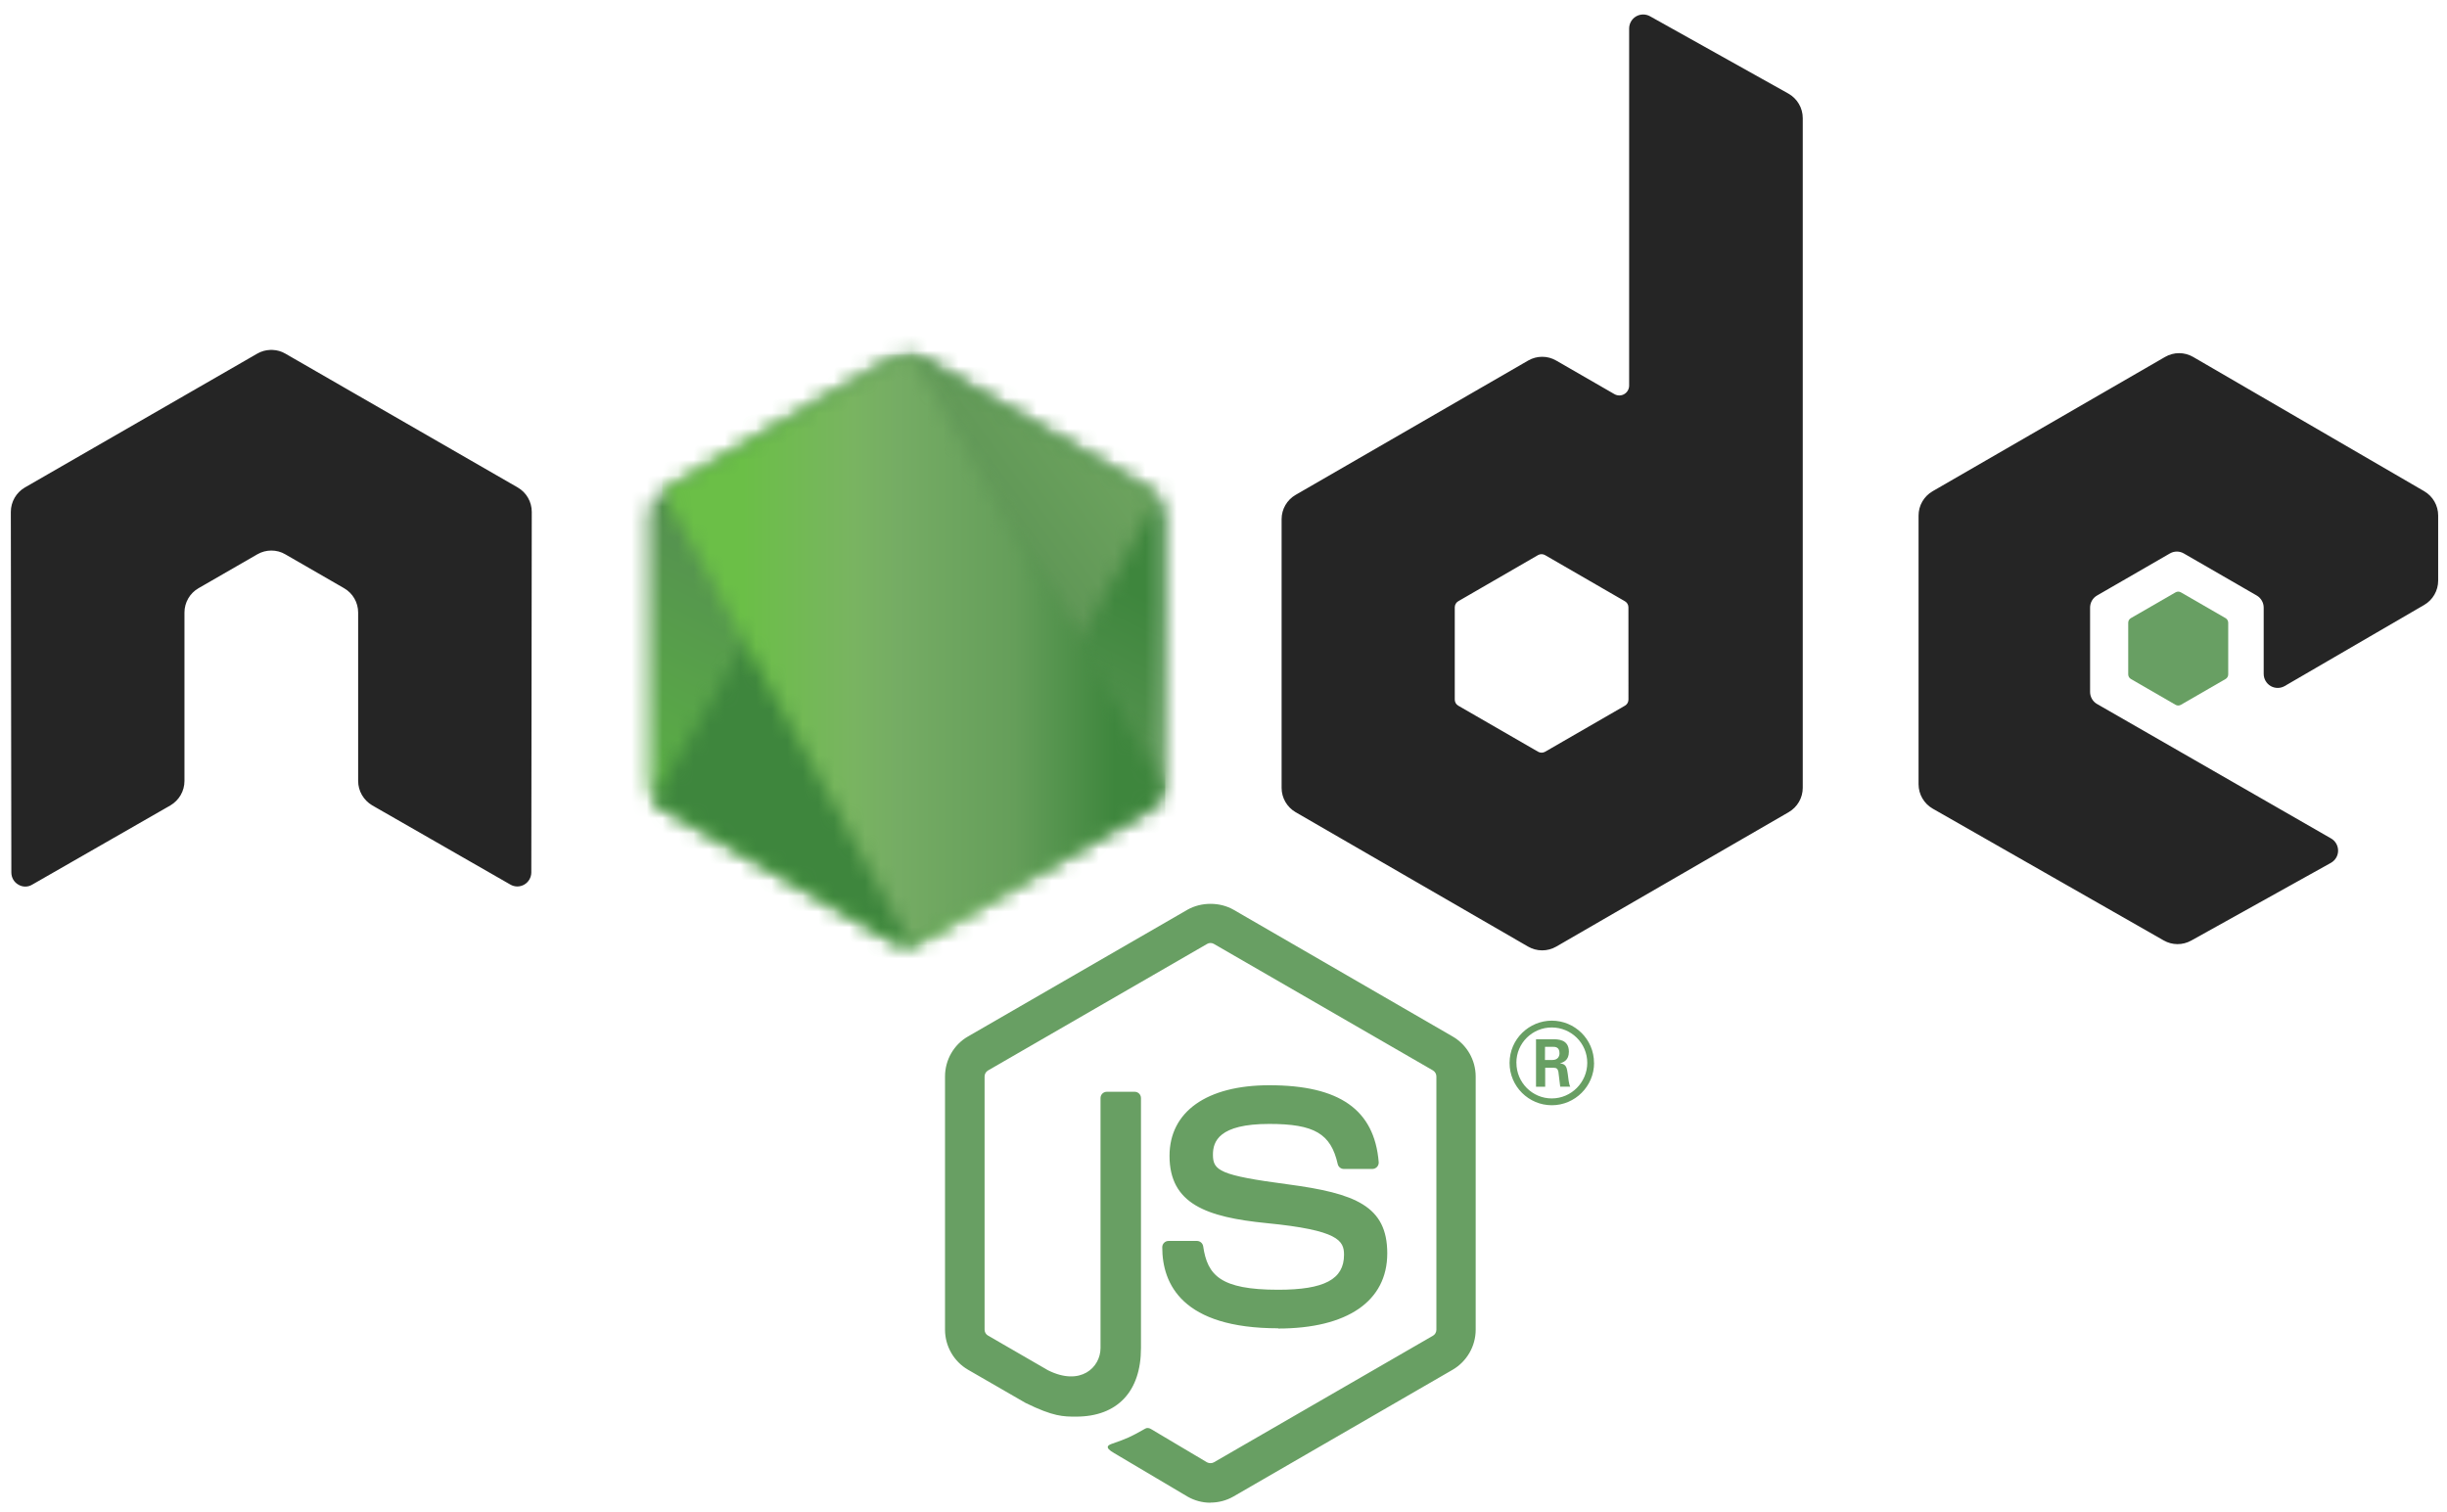
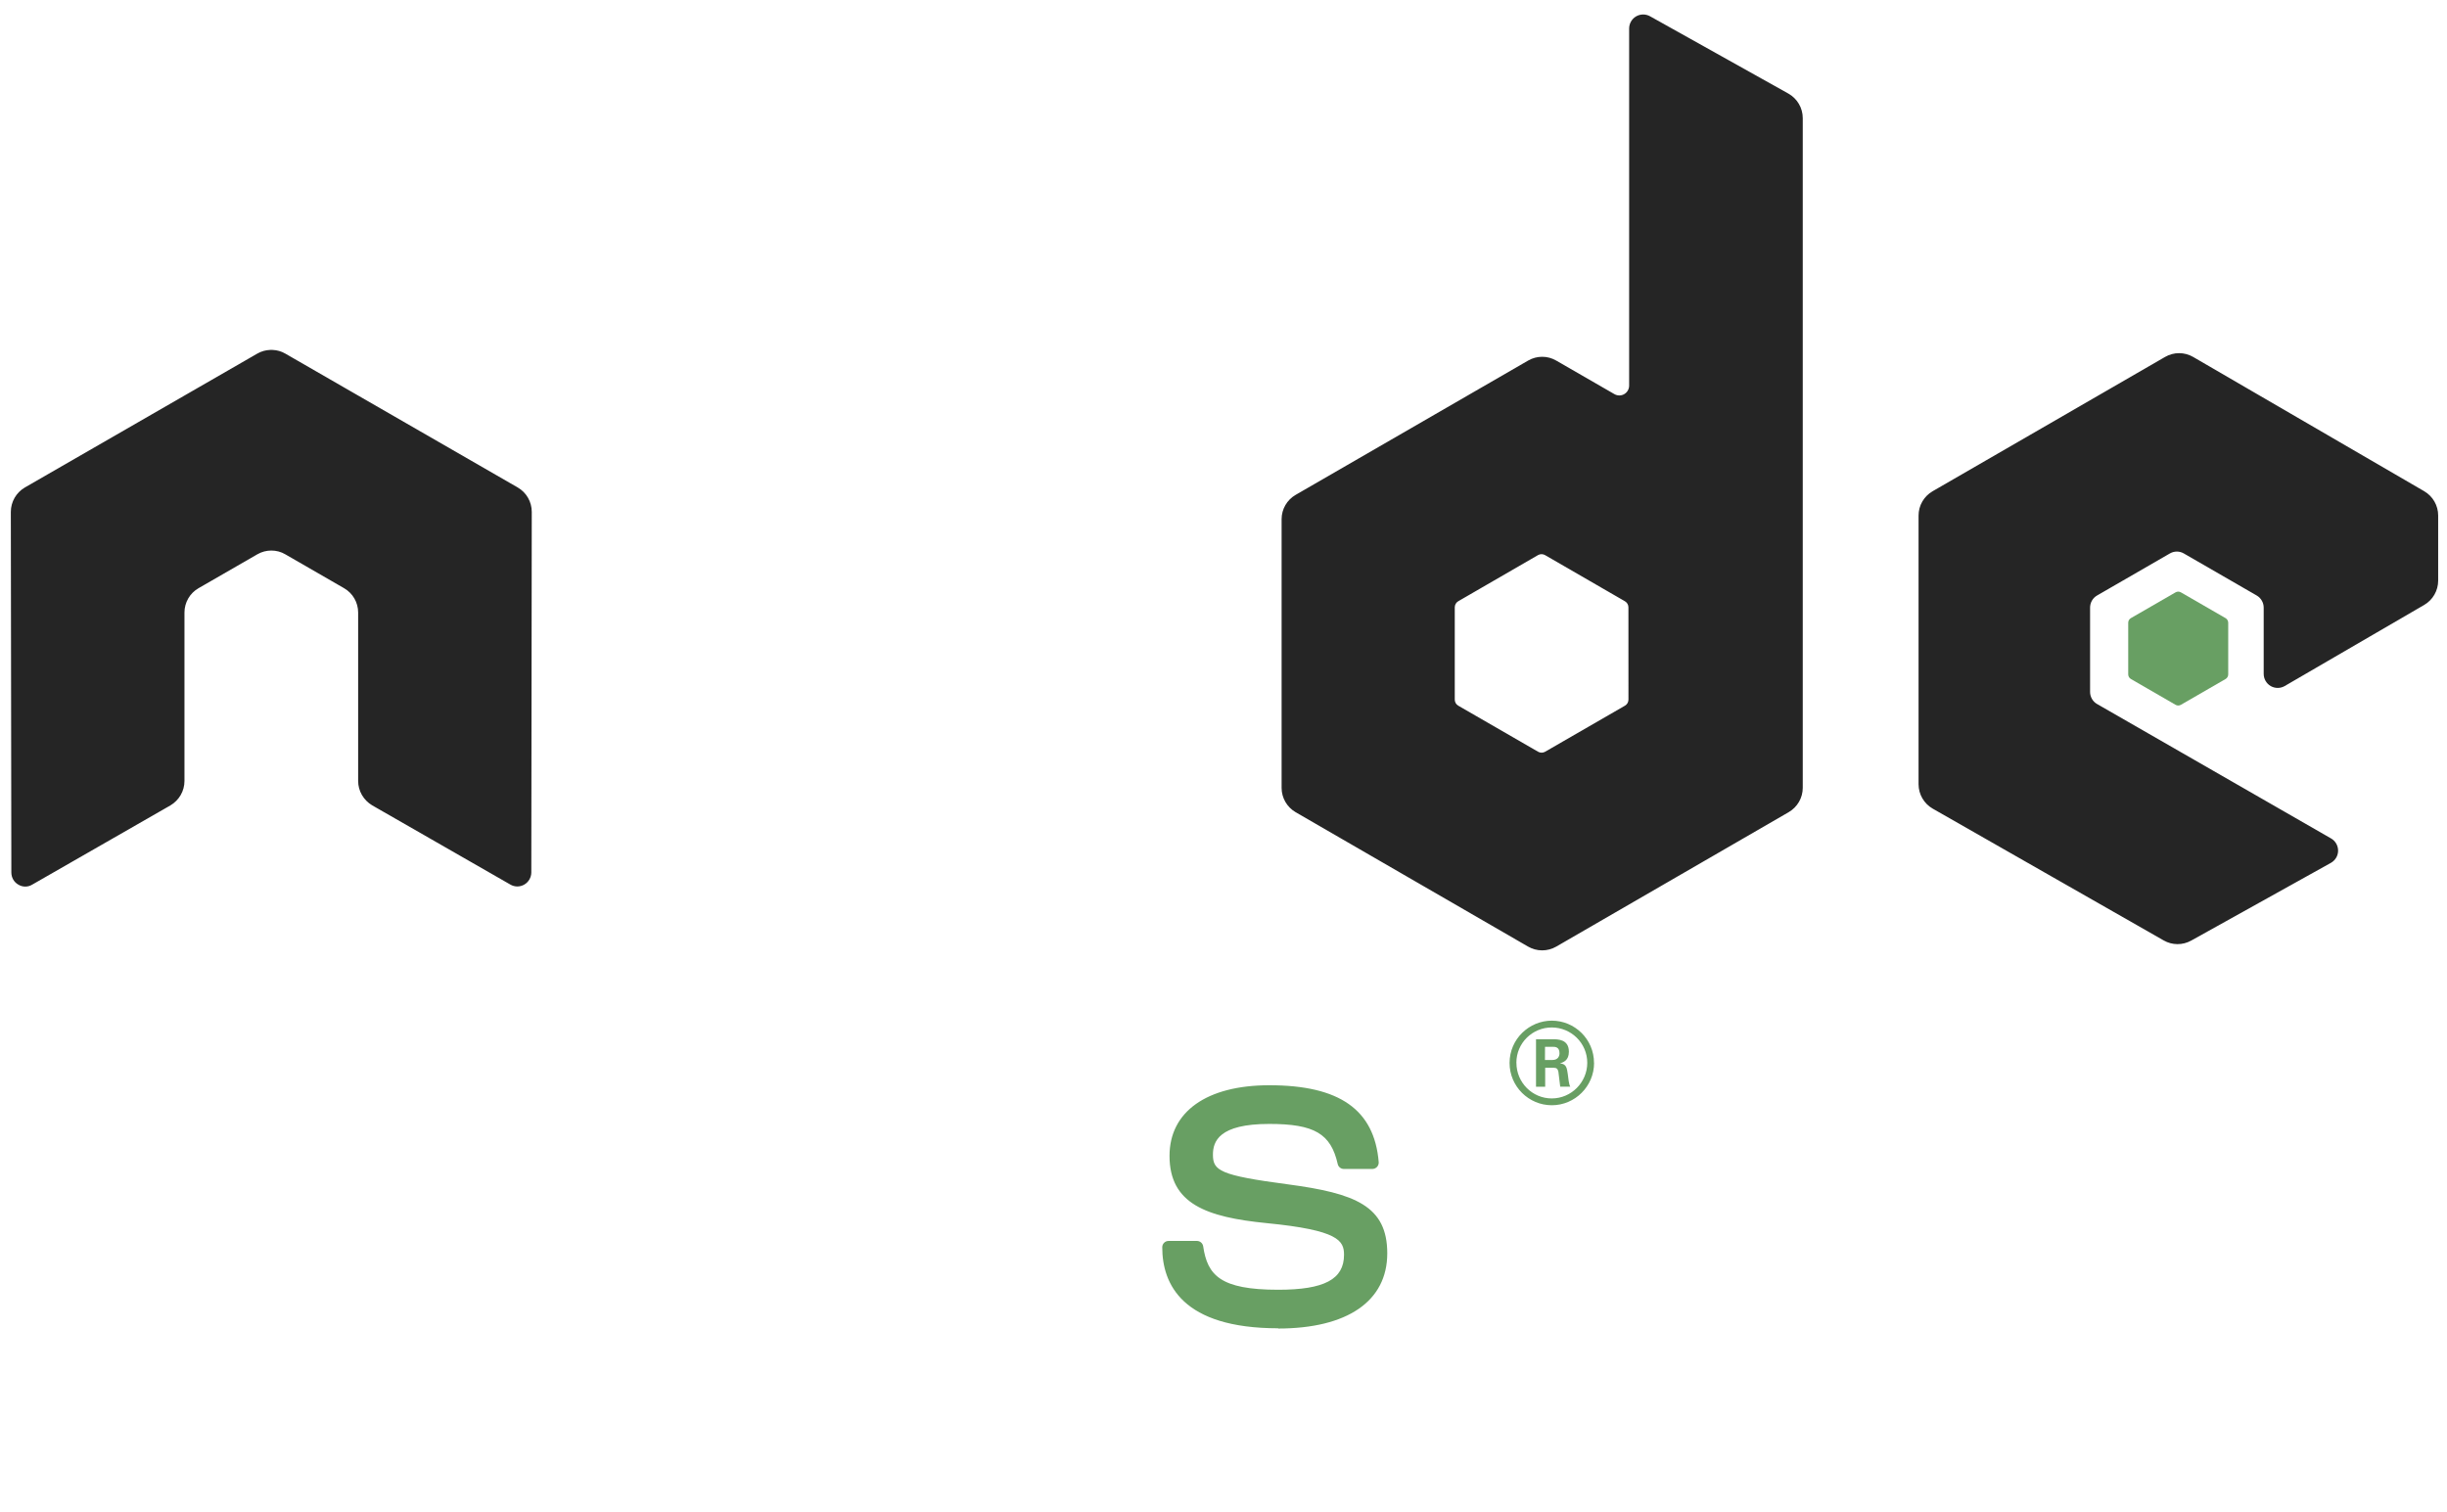
<svg xmlns="http://www.w3.org/2000/svg" width="157" height="97" viewBox="0 0 157 97" fill="none">
-   <path d="M77.663 96.43C77.149 96.43 76.639 96.295 76.188 96.035L71.493 93.252C70.791 92.859 71.133 92.72 71.365 92.64C72.3 92.312 72.49 92.238 73.488 91.671C73.593 91.611 73.73 91.632 73.837 91.696L77.444 93.839C77.575 93.909 77.76 93.909 77.88 93.839L91.945 85.71C92.075 85.636 92.159 85.485 92.159 85.33V69.08C92.159 68.918 92.075 68.773 91.942 68.692L77.883 60.571C77.753 60.493 77.58 60.493 77.45 60.571L63.394 68.692C63.258 68.769 63.171 68.921 63.171 69.076V85.326C63.171 85.481 63.256 85.629 63.389 85.703L67.241 87.931C69.332 88.978 70.61 87.744 70.61 86.503V70.465C70.61 70.236 70.79 70.06 71.018 70.06H72.8C73.022 70.06 73.205 70.236 73.205 70.465V86.51C73.205 89.302 71.684 90.906 69.04 90.906C68.227 90.906 67.586 90.906 65.797 90.025L62.108 87.896C61.196 87.367 60.633 86.38 60.633 85.326V69.076C60.633 68.019 61.196 67.032 62.108 66.51L76.186 58.378C77.077 57.874 78.26 57.874 79.144 58.378L93.205 66.514C94.113 67.039 94.68 68.022 94.68 69.08V85.33C94.68 86.384 94.113 87.367 93.205 87.896L79.144 96.028C78.693 96.289 78.183 96.422 77.662 96.422" fill="#689F63" />
  <path d="M82.014 85.237C75.861 85.237 74.57 82.408 74.57 80.036C74.57 79.811 74.752 79.631 74.978 79.631H76.794C76.995 79.631 77.164 79.777 77.196 79.975C77.47 81.829 78.287 82.764 82.008 82.764C84.972 82.764 86.233 82.093 86.233 80.519C86.233 79.613 85.874 78.94 81.269 78.489C77.417 78.108 75.037 77.259 75.037 74.174C75.037 71.333 77.431 69.641 81.441 69.641C85.944 69.641 88.176 71.207 88.458 74.569C88.468 74.686 88.426 74.798 88.349 74.883C88.271 74.964 88.162 75.013 88.049 75.013H86.222C86.032 75.013 85.867 74.879 85.828 74.696C85.388 72.747 84.325 72.123 81.434 72.123C78.199 72.123 77.822 73.251 77.822 74.097C77.822 75.123 78.266 75.422 82.631 76C86.954 76.575 89.007 77.386 89.007 80.428C89.007 83.494 86.451 85.253 81.994 85.253M99.125 68.02H99.597C99.984 68.02 100.058 67.749 100.058 67.59C100.058 67.174 99.773 67.174 99.614 67.174H99.129L99.125 68.02ZM98.551 66.688H99.597C99.956 66.688 100.66 66.688 100.66 67.491C100.66 68.052 100.301 68.168 100.086 68.239C100.505 68.267 100.533 68.542 100.59 68.929C100.618 69.173 100.663 69.592 100.748 69.733H100.104C100.086 69.592 99.987 68.817 99.987 68.774C99.945 68.602 99.885 68.517 99.671 68.517H99.139V69.737H98.551V66.688ZM97.294 68.203C97.294 69.465 98.312 70.487 99.561 70.487C100.822 70.487 101.839 69.444 101.839 68.203C101.839 66.938 100.808 65.933 99.558 65.933C98.326 65.933 97.291 66.924 97.291 68.2M102.276 68.21C102.276 69.705 101.054 70.924 99.565 70.924C98.086 70.924 96.854 69.719 96.854 68.21C96.854 66.673 98.115 65.496 99.565 65.496C101.026 65.496 102.272 66.677 102.272 68.21" fill="#689F63" />
  <path fill-rule="evenodd" clip-rule="evenodd" d="M34.118 32.848C34.118 32.199 33.776 31.604 33.217 31.281L18.306 22.691C18.054 22.543 17.772 22.465 17.486 22.455H17.332C17.046 22.465 16.764 22.543 16.508 22.691L1.597 31.281C1.042 31.605 0.695 32.201 0.695 32.85L0.728 55.987C0.728 56.308 0.894 56.608 1.175 56.766C1.45 56.935 1.795 56.935 2.069 56.766L10.934 51.683C11.494 51.35 11.835 50.76 11.835 50.118V39.309C11.835 38.664 12.177 38.068 12.735 37.747L16.509 35.571C16.789 35.409 17.097 35.329 17.41 35.329C17.718 35.329 18.033 35.408 18.306 35.571L22.078 37.746C22.636 38.067 22.979 38.663 22.979 39.308V50.116C22.979 50.758 23.325 51.35 23.882 51.681L32.741 56.761C33.019 56.926 33.365 56.926 33.643 56.761C33.916 56.602 34.089 56.303 34.089 55.982L34.118 32.848ZM104.482 44.895C104.482 45.056 104.396 45.205 104.257 45.284L99.135 48.24C98.996 48.32 98.824 48.32 98.685 48.24L93.563 45.284C93.422 45.204 93.338 45.055 93.338 44.895V38.974C93.338 38.813 93.422 38.664 93.559 38.583L98.678 35.622C98.819 35.541 98.992 35.541 99.132 35.622L104.255 38.583C104.396 38.664 104.48 38.813 104.48 38.974L104.482 44.895ZM105.866 1.044C105.586 0.888 105.246 0.892 104.97 1.053C104.695 1.215 104.526 1.512 104.526 1.832V24.744C104.526 24.97 104.406 25.178 104.211 25.291C104.017 25.404 103.776 25.404 103.581 25.291L99.845 23.137C99.289 22.814 98.604 22.814 98.046 23.137L83.129 31.756C82.572 32.077 82.228 32.673 82.228 33.314V50.558C82.228 51.203 82.572 51.795 83.129 52.12L98.046 60.745C98.603 61.066 99.288 61.066 99.847 60.745L114.764 52.116C115.32 51.792 115.665 51.2 115.665 50.554V7.579C115.665 6.924 115.309 6.323 114.739 6.003L105.866 1.044ZM155.538 38.818C156.092 38.496 156.433 37.901 156.433 37.26V33.08C156.433 32.438 156.092 31.844 155.536 31.521L140.715 22.906C140.155 22.581 139.469 22.581 138.909 22.906L123.996 31.524C123.436 31.849 123.095 32.441 123.095 33.086V50.323C123.095 50.971 123.443 51.57 124.003 51.891L138.821 60.347C139.367 60.661 140.035 60.665 140.588 60.358L149.551 55.37C149.833 55.212 150.013 54.912 150.013 54.588C150.013 54.264 149.84 53.96 149.559 53.802L134.554 45.18C134.272 45.021 134.1 44.721 134.1 44.401V38.993C134.1 38.671 134.269 38.373 134.55 38.212L139.219 35.516C139.497 35.354 139.838 35.354 140.116 35.516L144.788 38.212C145.066 38.371 145.239 38.671 145.239 38.991V43.242C145.239 43.563 145.411 43.863 145.689 44.025C145.968 44.184 146.313 44.184 146.591 44.021L155.538 38.818Z" fill="#252525" />
  <path fill-rule="evenodd" clip-rule="evenodd" d="M139.583 38.012C139.689 37.949 139.821 37.949 139.928 38.012L142.791 39.665C142.898 39.727 142.963 39.841 142.963 39.964V43.274C142.963 43.398 142.898 43.512 142.791 43.574L139.928 45.227C139.821 45.289 139.689 45.289 139.583 45.227L136.723 43.574C136.614 43.512 136.547 43.398 136.547 43.274V39.964C136.547 39.841 136.61 39.727 136.719 39.665L139.583 38.012Z" fill="#689F63" />
  <mask id="mask0_4156_2357" style="mask-type:luminance" maskUnits="userSpaceOnUse" x="41" y="22" width="34" height="39">
-     <path d="M57.299 22.982L42.467 31.553C41.911 31.874 41.57 32.466 41.57 33.106V50.262C41.57 50.902 41.911 51.494 42.467 51.815L57.3 60.393C57.854 60.713 58.538 60.713 59.092 60.393L73.922 51.815C74.475 51.494 74.816 50.902 74.816 50.262V33.106C74.816 32.466 74.475 31.874 73.919 31.553L59.09 22.982C58.812 22.822 58.502 22.742 58.193 22.742C57.883 22.742 57.573 22.822 57.295 22.982" fill="white" />
-   </mask>
+     </mask>
  <g mask="url(#mask0_4156_2357)">
    <path d="M89.802 30.094L48.008 9.582L26.578 53.352L68.371 73.865L89.802 30.094Z" fill="url(#paint0_linear_4156_2357)" />
  </g>
  <mask id="mask1_4156_2357" style="mask-type:luminance" maskUnits="userSpaceOnUse" x="41" y="22" width="34" height="39">
    <path d="M41.922 51.351C42.064 51.535 42.241 51.695 42.45 51.815L55.173 59.173L57.292 60.393C57.609 60.576 57.971 60.654 58.325 60.627C58.444 60.617 58.562 60.595 58.678 60.562L74.321 31.884C74.201 31.753 74.061 31.644 73.904 31.552L64.192 25.937L59.058 22.98C58.913 22.895 58.755 22.835 58.594 22.793L41.922 51.351Z" fill="white" />
  </mask>
  <g mask="url(#mask1_4156_2357)">
-     <path d="M23.844 36.167L53.355 76.158L92.383 47.287L62.871 7.297L23.844 36.167Z" fill="url(#paint1_linear_4156_2357)" />
-   </g>
+     </g>
  <mask id="mask2_4156_2357" style="mask-type:luminance" maskUnits="userSpaceOnUse" x="42" y="22" width="33" height="39">
-     <path d="M57.991 22.761C57.742 22.785 57.498 22.863 57.274 22.99L42.484 31.537L58.432 60.621C58.654 60.59 58.872 60.516 59.07 60.401L73.902 51.823C74.359 51.557 74.673 51.108 74.768 50.598L58.51 22.79C58.39 22.766 58.27 22.754 58.147 22.754C58.098 22.754 58.049 22.756 57.999 22.761" fill="white" />
-   </mask>
+     </mask>
  <g mask="url(#mask2_4156_2357)">
-     <path d="M42.484 22.754V60.622H74.762V22.754H42.484Z" fill="url(#paint2_linear_4156_2357)" />
-   </g>
+     </g>
  <defs>
    <linearGradient id="paint0_linear_4156_2357" x1="68.892" y1="19.805" x2="47.421" y2="63.552" gradientUnits="userSpaceOnUse">
      <stop offset="0.3" stop-color="#3E863D" />
      <stop offset="0.5" stop-color="#55934F" />
      <stop offset="0.8" stop-color="#5AAD45" />
    </linearGradient>
    <linearGradient id="paint1_linear_4156_2357" x1="38.776" y1="56.392" x2="77.841" y2="27.564" gradientUnits="userSpaceOnUse">
      <stop offset="0.57" stop-color="#3E863D" />
      <stop offset="0.72" stop-color="#619857" />
      <stop offset="1" stop-color="#76AC64" />
    </linearGradient>
    <linearGradient id="paint2_linear_4156_2357" x1="42.495" y1="41.689" x2="74.768" y2="41.689" gradientUnits="userSpaceOnUse">
      <stop offset="0.16" stop-color="#6BBF47" />
      <stop offset="0.38" stop-color="#79B461" />
      <stop offset="0.47" stop-color="#75AC64" />
      <stop offset="0.7" stop-color="#659E5A" />
      <stop offset="0.9" stop-color="#3E863D" />
    </linearGradient>
  </defs>
</svg>